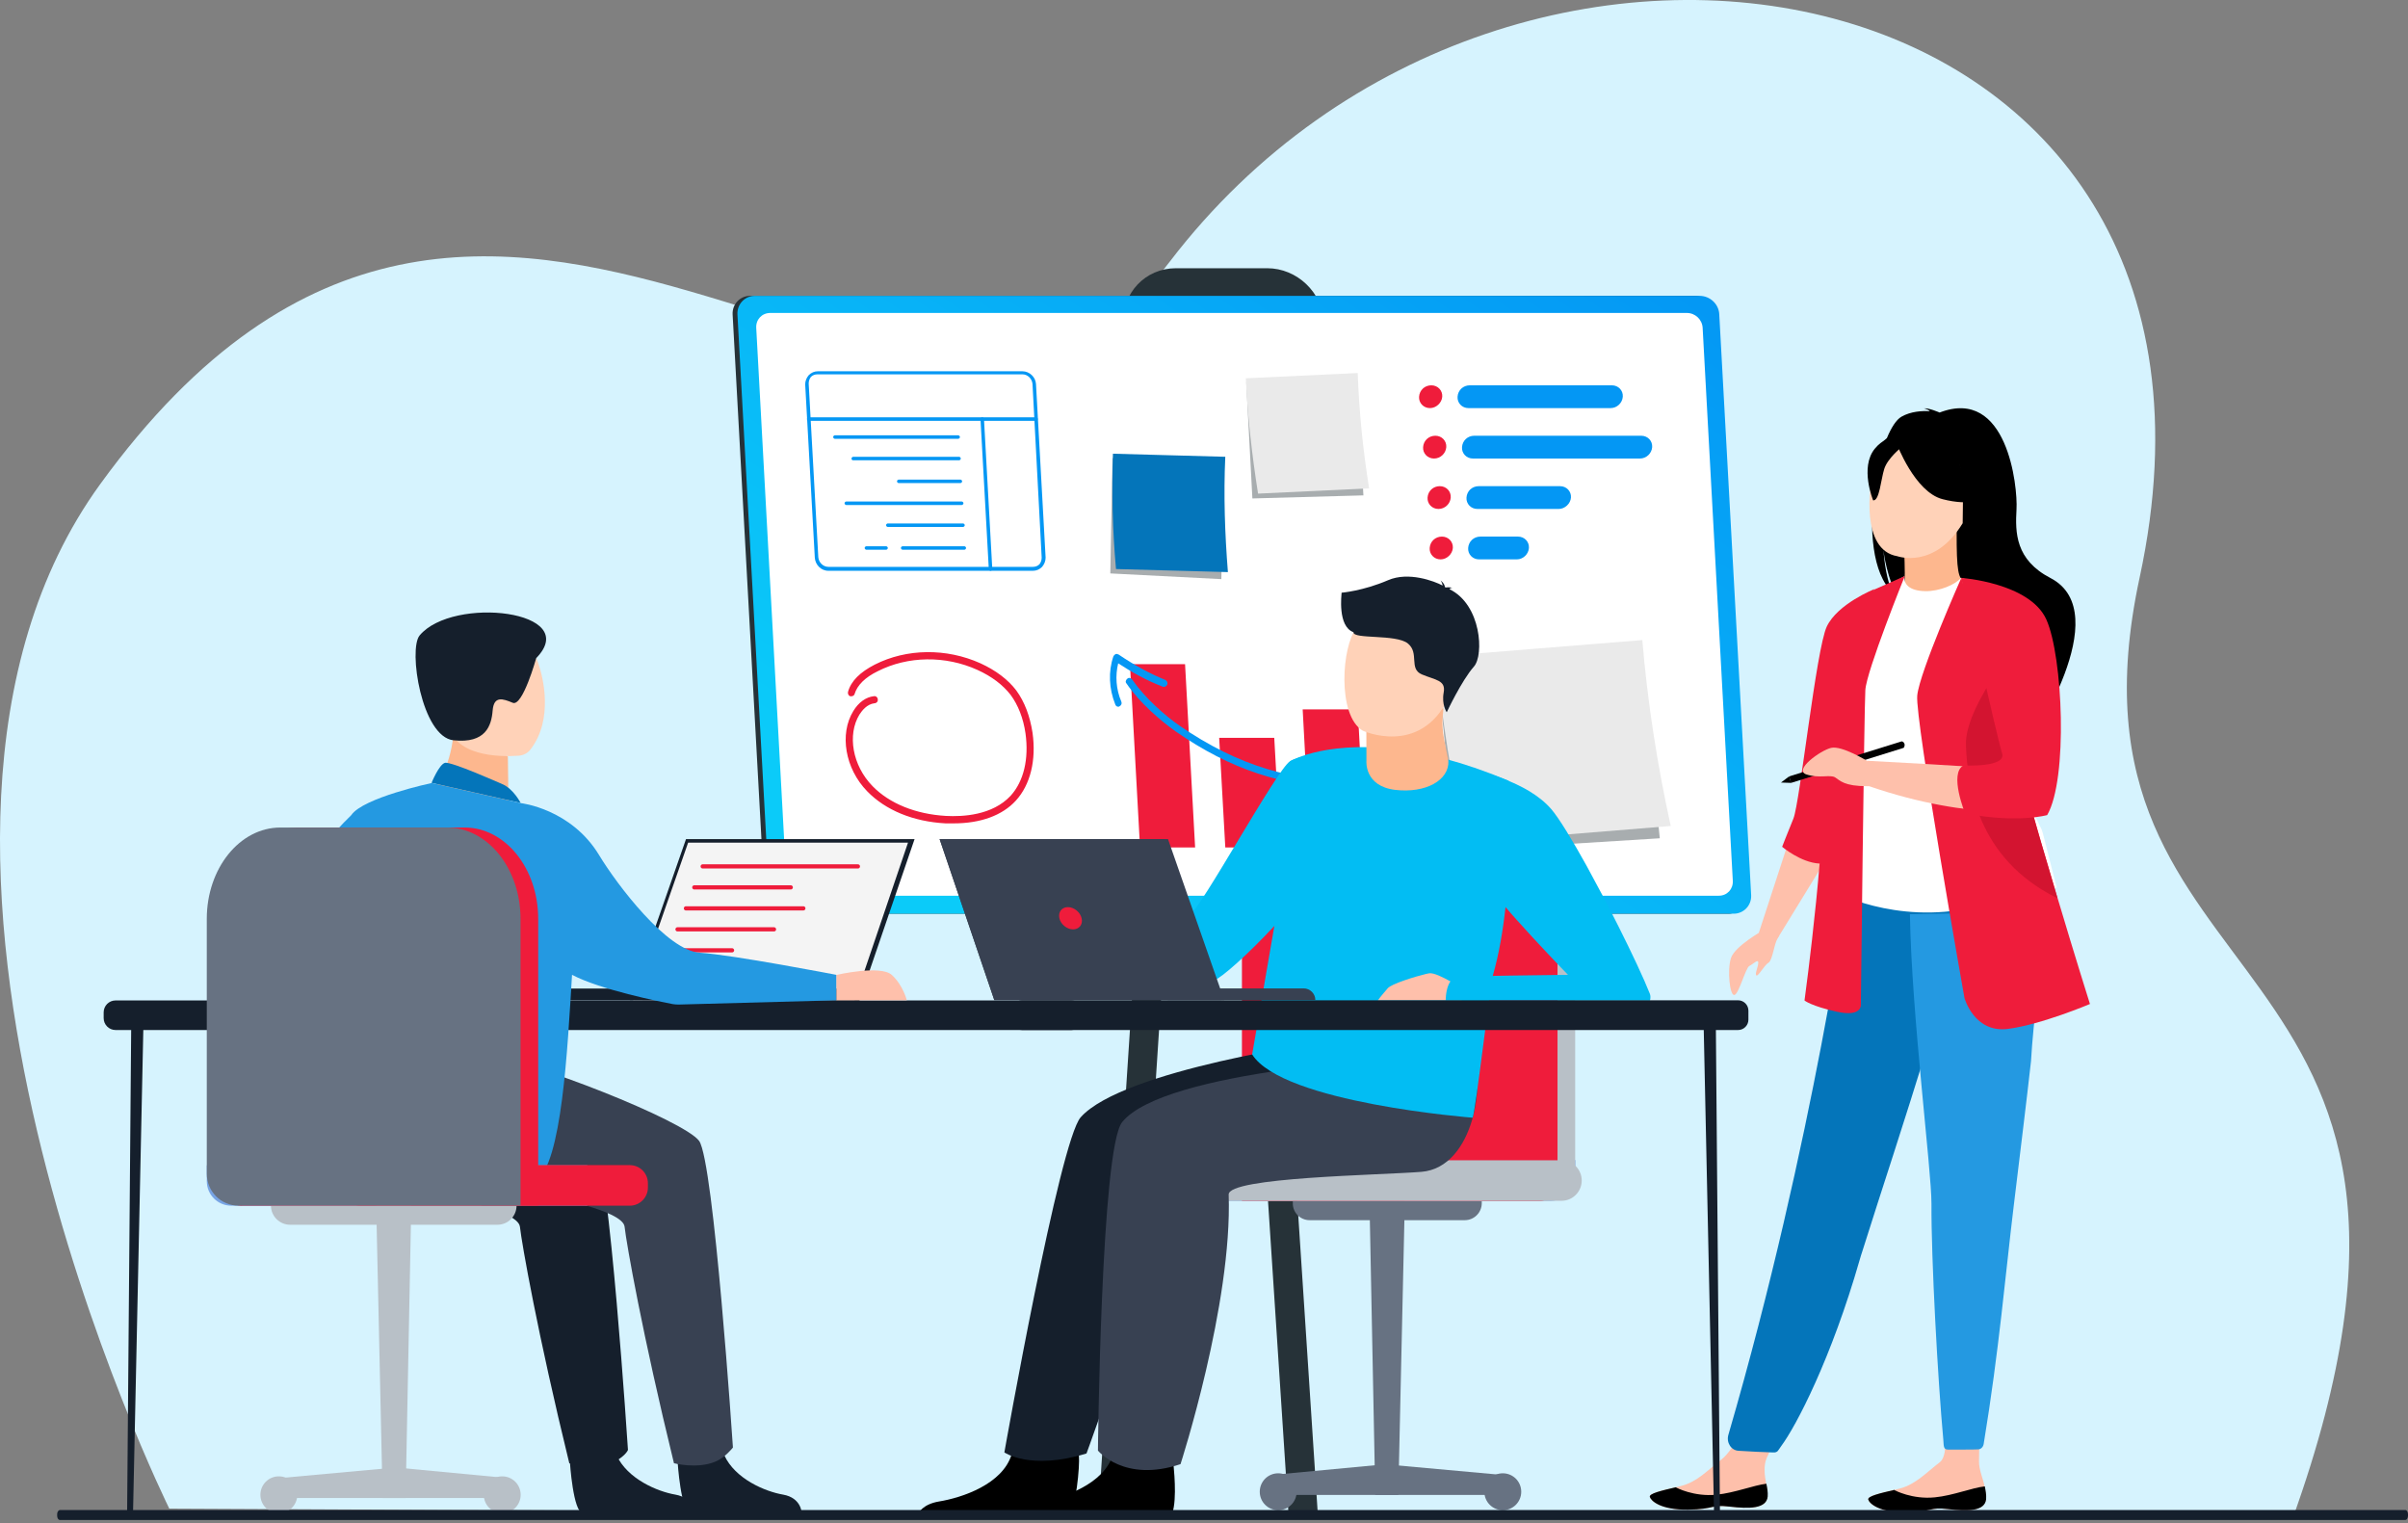
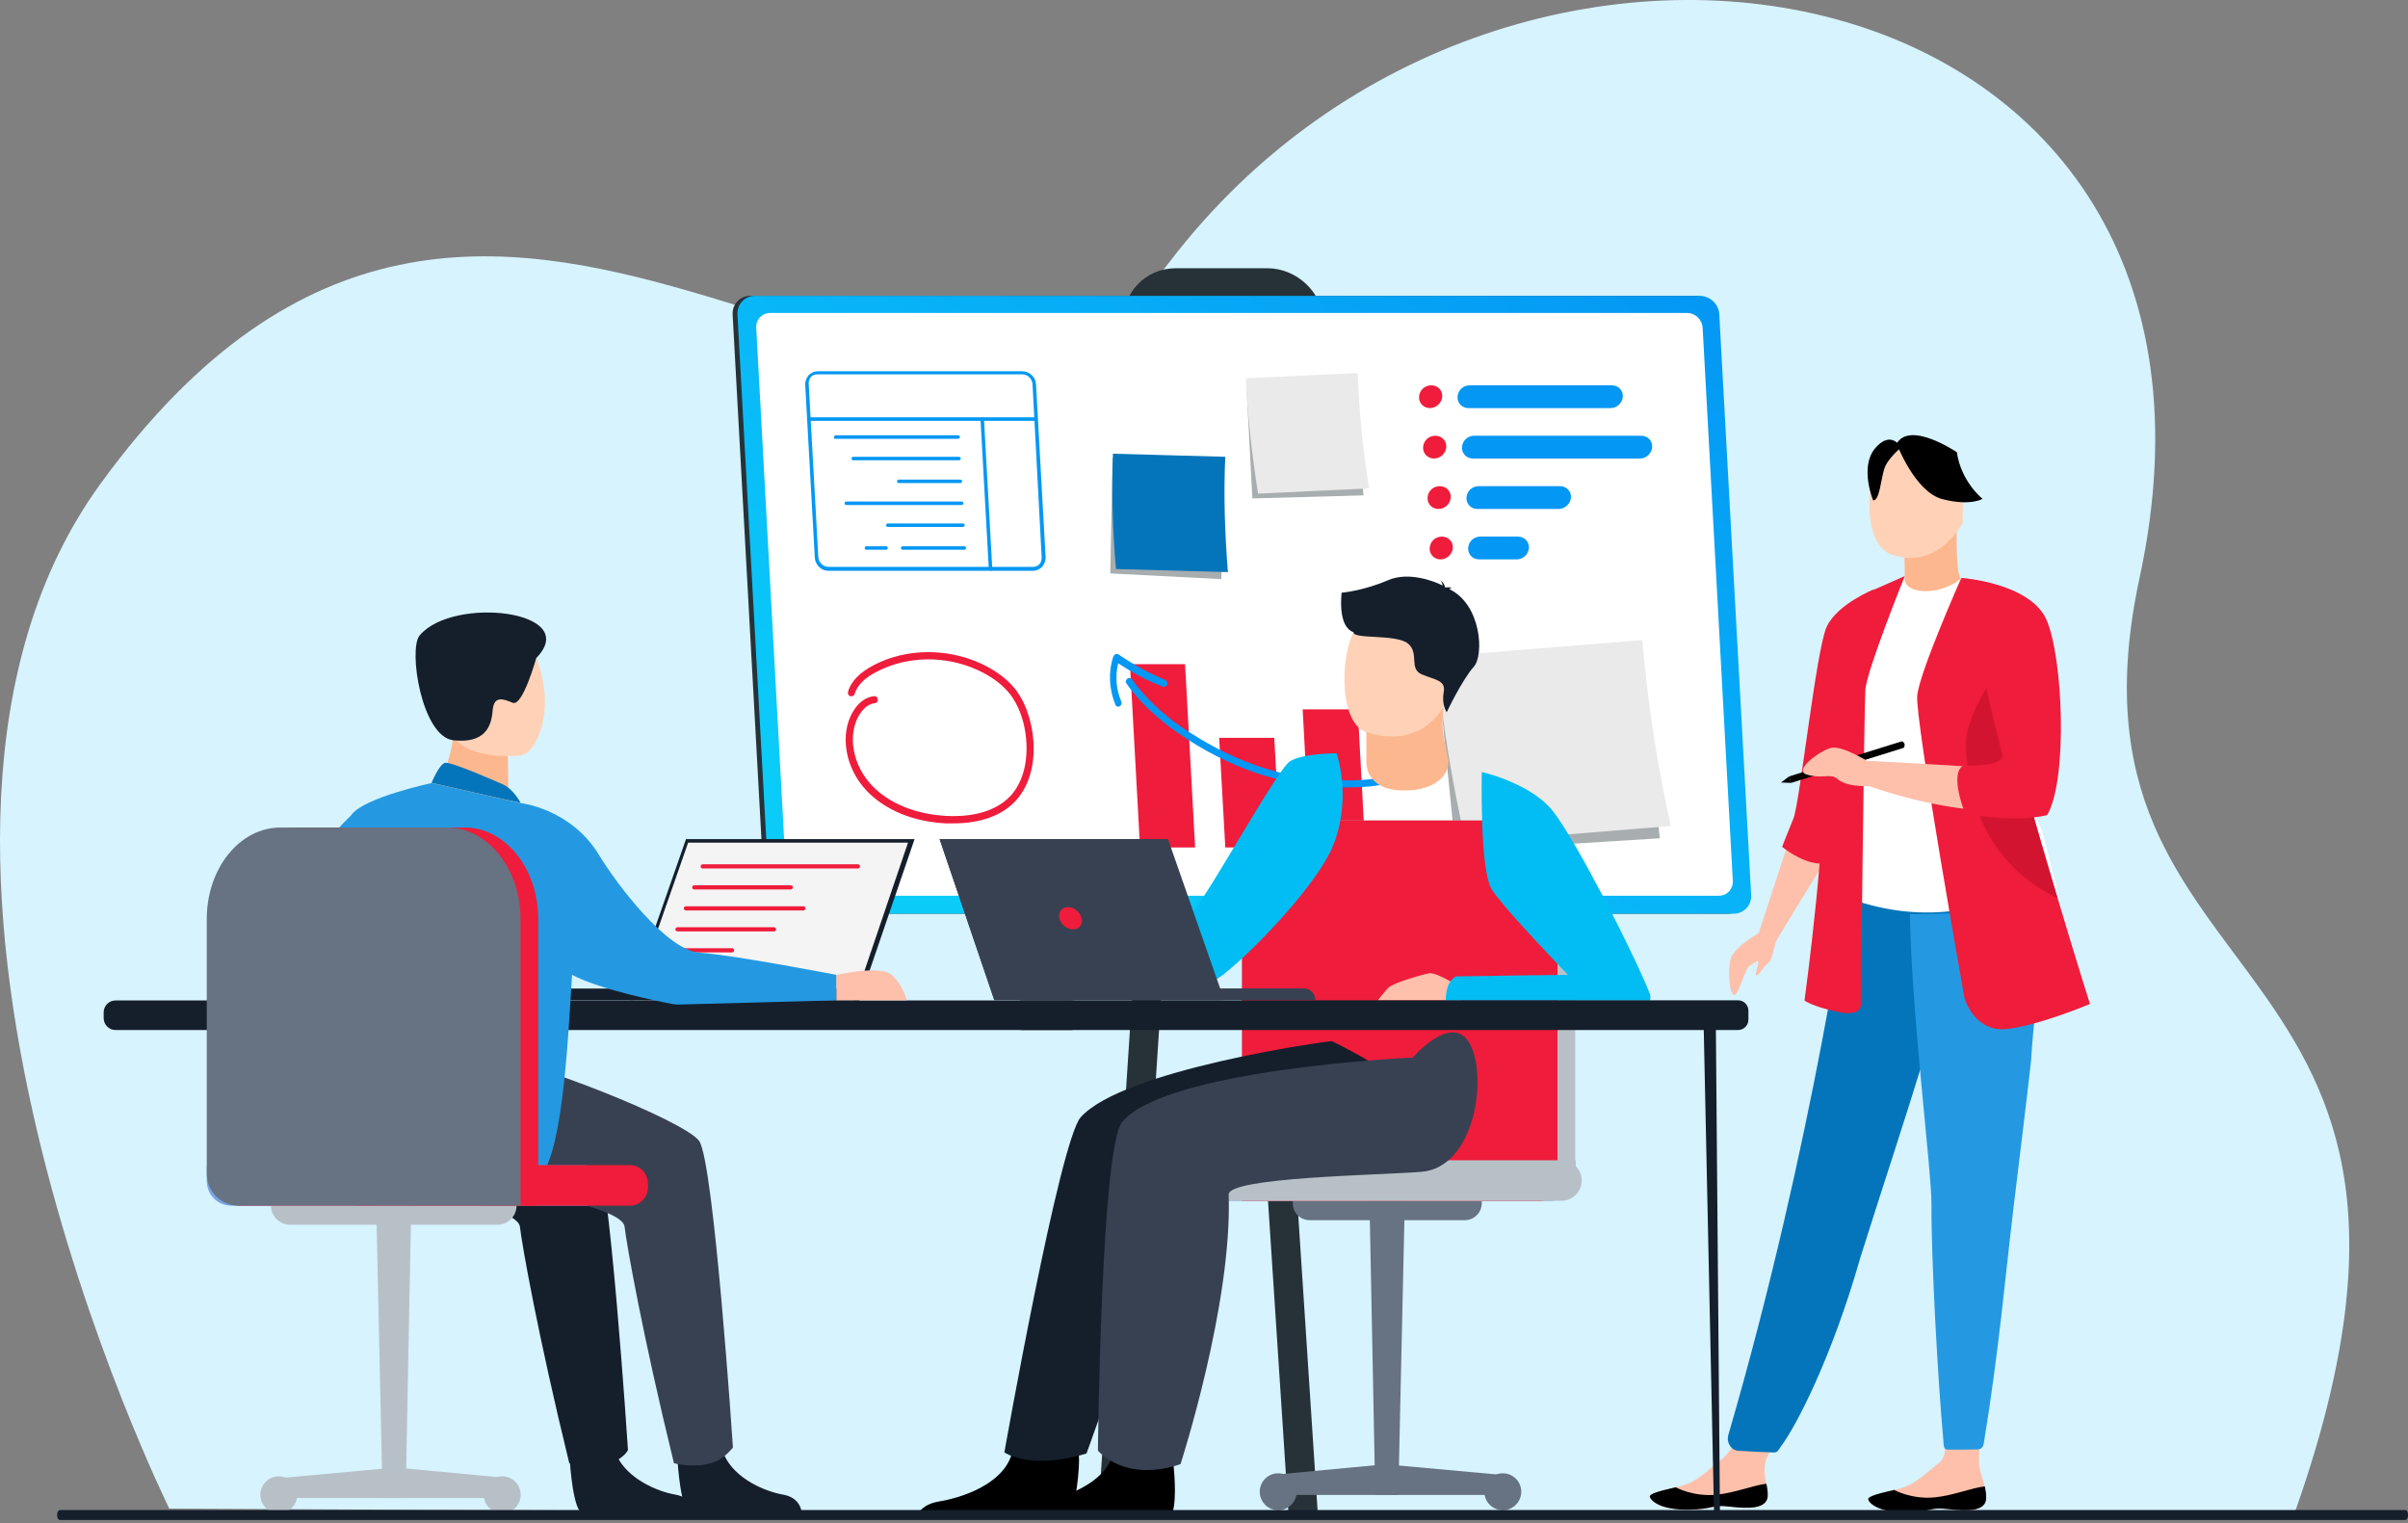
<svg xmlns="http://www.w3.org/2000/svg" width="574" height="363" viewBox="0 0 574 363" fill="none">
  <rect x="0" y="0" width="574" height="363" fill="#808080" stroke="none" />
  <path d="M40.356 359.567C40.356 359.567 -38.182 200.991 23.869 115.42C118.432 -14.971 218.876 140.771 278.845 62.355C360.885 -44.936 541.883 -9.886 510.031 137.648C487.696 241.161 597.094 221.221 546.475 362L40.356 359.567Z" fill="#D6F3FE" />
  <path d="M186.826 217.775H412.007C414.404 217.775 416.28 215.789 416.176 213.385L408.673 74.904C408.569 72.5 406.485 70.514 403.984 70.514H178.803C176.406 70.514 174.53 72.5 174.634 74.904L182.241 213.385C182.345 215.789 184.43 217.775 186.826 217.775Z" fill="#263238" />
  <path d="M281.547 94.03H303.326C310.62 94.03 316.247 88.073 315.83 80.862L315.621 76.785C315.205 69.678 309.161 63.93 302.075 63.93H280.297C273.003 63.93 267.376 69.888 267.793 77.204L268.001 81.279C268.522 88.177 274.566 94.03 281.547 94.03Z" fill="#263238" />
  <path d="M261.751 361.482H268.733L287.906 67.066H281.029L261.751 361.482Z" fill="#263238" />
  <path d="M314.168 361.482H307.186L287.909 67.066H294.891L314.168 361.482Z" fill="#263238" />
  <path d="M188.08 217.775H413.261C415.658 217.775 417.534 215.789 417.429 213.385L409.823 74.904C409.718 72.5 407.634 70.514 405.134 70.514H179.952C177.556 70.514 175.68 72.5 175.784 74.904L183.391 213.385C183.599 215.789 185.683 217.775 188.08 217.775Z" fill="url(#paint0_linear_284_130)" />
  <path d="M409.719 213.49C411.699 213.49 413.158 211.922 413.053 209.936L405.863 78.144C405.759 76.158 404.092 74.591 402.112 74.591H183.6C181.62 74.591 180.161 76.158 180.265 78.144L187.455 209.936C187.559 211.922 189.227 213.49 191.207 213.49H409.719Z" fill="white" />
  <path opacity="0.1" d="M189.85 143.675H255.602C257.269 143.675 258.519 142.316 258.415 140.644L255.081 80.653C255.081 80.444 255.289 80.235 255.497 80.235C255.706 80.235 255.914 80.444 255.914 80.653L259.249 140.644C259.353 142.316 260.707 143.675 262.375 143.675H330.731C332.399 143.675 333.649 142.316 333.545 140.644L330.315 80.653C330.315 80.444 330.523 80.235 330.731 80.235C330.94 80.235 331.148 80.444 331.148 80.653L334.483 140.644C334.587 142.316 335.942 143.675 337.609 143.675H403.361C403.569 143.675 403.777 143.884 403.777 144.093C403.777 144.302 403.569 144.511 403.361 144.511H337.609C335.942 144.511 334.691 145.869 334.795 147.542L338.13 207.533C338.13 207.742 337.921 207.951 337.713 207.951C337.505 207.951 337.296 207.742 337.296 207.533L333.962 147.542C333.858 145.869 332.503 144.511 330.836 144.511H262.479C260.812 144.511 259.561 145.869 259.665 147.542L263 207.533C263 207.742 262.792 207.951 262.583 207.951C262.375 207.951 262.166 207.742 262.166 207.533L258.832 147.542C258.728 145.869 257.373 144.511 255.706 144.511H189.954C189.746 144.511 189.537 144.302 189.537 144.093C189.433 143.884 189.641 143.675 189.85 143.675Z" fill="white" />
  <path opacity="0.4" d="M297.074 91.103H323.437L325 118.068L298.533 118.8L297.074 91.103Z" fill="#263238" />
  <path d="M299.888 117.65C308.745 117.232 317.602 116.814 326.355 116.396C324.897 107.199 323.959 98.106 323.646 88.909C314.789 89.327 305.828 89.745 296.97 90.163C297.387 99.256 298.429 108.453 299.888 117.65Z" fill="#EAEAEA" />
  <path opacity="0.4" d="M265.189 109.185L291.656 111.171L291.135 138.031L264.668 136.673L265.189 109.185Z" fill="#263238" />
  <path d="M266.023 135.627C274.881 135.836 283.738 136.149 292.699 136.358C291.97 127.161 291.657 117.964 292.074 108.871C283.113 108.662 274.255 108.349 265.294 108.14C264.981 117.232 265.19 126.43 266.023 135.627Z" fill="#0475BA" />
  <path opacity="0.4" d="M342.505 158.202L391.272 156.32L395.648 199.798L346.986 202.829L342.505 158.202Z" fill="#263238" />
  <path d="M349.383 200.843C365.639 199.485 381.998 198.231 398.254 196.872C395.024 182.135 392.731 167.399 391.481 152.558C375.121 153.917 358.657 155.171 342.297 156.53C343.652 171.371 346.049 186.107 349.383 200.843Z" fill="#EAEAEA" />
  <path d="M340.873 97.27C339.31 97.27 338.164 96.016 338.268 94.553C338.372 92.986 339.623 91.836 341.186 91.836C342.749 91.836 343.895 93.09 343.791 94.553C343.687 96.016 342.332 97.27 340.873 97.27Z" fill="#EF1C3B" />
  <path d="M383.911 97.27H350.045C348.482 97.27 347.336 96.016 347.44 94.553C347.544 92.986 348.795 91.836 350.358 91.836H384.224C385.787 91.836 386.933 93.09 386.829 94.553C386.724 96.016 385.474 97.27 383.911 97.27Z" fill="#0497F4" />
  <path d="M341.834 109.289C340.271 109.289 339.125 108.035 339.229 106.572C339.333 105.004 340.584 103.855 342.147 103.855C343.71 103.855 344.856 105.109 344.752 106.572C344.648 108.035 343.397 109.289 341.834 109.289Z" fill="#EF1C3B" />
  <path d="M390.913 109.289H351.108C349.545 109.289 348.398 108.035 348.503 106.572C348.607 105.004 349.857 103.855 351.42 103.855H391.226C392.789 103.855 393.935 105.109 393.831 106.572C393.727 108.035 392.476 109.289 390.913 109.289Z" fill="#0497F4" />
  <path d="M342.897 121.309C341.334 121.309 340.188 120.054 340.292 118.591C340.396 117.023 341.646 115.874 343.209 115.874C344.772 115.874 345.919 117.128 345.814 118.591C345.71 120.054 344.46 121.309 342.897 121.309Z" fill="#EF1C3B" />
  <path d="M371.556 121.309H352.174C350.611 121.309 349.465 120.054 349.569 118.591C349.673 117.023 350.924 115.874 352.487 115.874H371.868C373.431 115.874 374.578 117.128 374.473 118.591C374.369 120.054 373.015 121.309 371.556 121.309Z" fill="#0497F4" />
  <path opacity="0.8" d="M390.603 133.328H371.221C369.658 133.328 368.512 132.074 368.616 130.611C368.72 129.043 369.971 127.893 371.534 127.893H390.915C392.478 127.893 393.625 129.148 393.52 130.611C393.416 132.074 392.166 133.328 390.603 133.328Z" fill="white" />
  <path d="M343.401 133.328C341.838 133.328 340.691 132.074 340.796 130.611C340.9 129.043 342.15 127.893 343.713 127.893C345.276 127.893 346.423 129.148 346.318 130.611C346.214 132.074 344.86 133.328 343.401 133.328Z" fill="#EF1C3B" />
  <path d="M361.534 133.328H352.573C351.01 133.328 349.863 132.074 349.968 130.611C350.072 129.043 351.322 127.893 352.885 127.893H361.847C363.41 127.893 364.556 129.148 364.452 130.611C364.347 132.074 363.097 133.328 361.534 133.328Z" fill="#0497F4" />
  <path d="M310.521 169.071H323.65L325.422 201.993H312.292L310.521 169.071Z" fill="#EF1C3B" />
  <path d="M290.619 175.865H303.748L305.207 201.994H292.078L290.619 175.865Z" fill="#EF1C3B" />
  <path d="M269.357 158.306H282.486L284.883 201.993H271.753L269.357 158.306Z" fill="#EF1C3B" />
  <path d="M320.732 187.675C321.982 187.675 323.337 187.675 324.691 187.57C326.984 187.466 330.006 187.152 332.611 186.002C333.028 185.793 333.236 185.271 333.028 184.853C332.819 184.435 332.298 184.226 331.881 184.435C329.485 185.48 326.671 185.793 324.587 185.898C308.853 186.734 295.098 182.553 281.135 172.938C277.8 170.639 272.903 166.354 269.881 161.964C269.568 161.546 269.047 161.442 268.735 161.755C268.318 162.069 268.214 162.591 268.526 162.905C271.652 167.503 276.654 171.789 280.197 174.297C293.222 183.39 306.248 187.675 320.732 187.675Z" fill="#0497F4" />
  <path d="M266.548 168.444C266.653 168.444 266.757 168.444 266.861 168.34C267.278 168.131 267.486 167.713 267.278 167.19C266.027 164.264 265.819 161.024 266.548 158.097C269.883 160.292 273.322 162.174 277.073 163.637C277.49 163.846 278.011 163.637 278.219 163.219C278.427 162.801 278.219 162.278 277.802 162.069C273.947 160.501 270.195 158.411 266.653 156.007C266.444 155.903 266.132 155.798 265.923 155.903C265.715 156.007 265.506 156.216 265.402 156.425C264.152 160.083 264.36 164.159 265.819 167.817C265.923 168.235 266.236 168.444 266.548 168.444Z" fill="#0497F4" />
  <path d="M197.457 136.045H246.224C247.058 136.045 247.787 135.731 248.412 135.104C248.933 134.477 249.246 133.745 249.246 132.909L246.954 91.522C246.849 89.85 245.391 88.491 243.723 88.491H194.957C194.123 88.491 193.394 88.804 192.768 89.431C192.247 90.059 191.935 90.79 191.935 91.626L194.227 132.909C194.331 134.582 195.686 136.045 197.457 136.045ZM243.723 89.222C244.974 89.222 246.016 90.268 246.12 91.522L248.308 132.909C248.308 133.536 248.1 134.059 247.787 134.477C247.37 134.895 246.849 135.104 246.224 135.104H197.457C196.207 135.104 195.165 134.059 195.061 132.805L192.768 91.417C192.768 90.79 192.977 90.268 193.289 89.85C193.706 89.431 194.227 89.222 194.852 89.222H243.723V89.222Z" fill="#0497F4" />
  <path d="M192.769 100.301H246.954C247.163 100.301 247.371 100.092 247.371 99.883C247.371 99.674 247.163 99.465 246.954 99.465H192.769C192.561 99.465 192.352 99.674 192.352 99.883C192.352 100.092 192.561 100.301 192.769 100.301Z" fill="#0497F4" />
  <path d="M236.118 136.045C236.327 136.045 236.535 135.835 236.535 135.626L234.555 99.883C234.555 99.674 234.347 99.465 234.139 99.465C233.93 99.465 233.722 99.674 233.722 99.883L235.702 135.626C235.702 135.835 235.91 136.045 236.118 136.045Z" fill="#0497F4" />
-   <path d="M199.018 104.587H228.404C228.612 104.587 228.82 104.378 228.82 104.169C228.82 103.96 228.612 103.75 228.404 103.75H199.018C198.81 103.75 198.602 103.96 198.602 104.169C198.602 104.378 198.81 104.587 199.018 104.587Z" fill="#0497F4" />
+   <path d="M199.018 104.587H228.404C228.612 104.587 228.82 104.378 228.82 104.169C228.82 103.96 228.612 103.75 228.404 103.75H199.018C198.602 104.378 198.81 104.587 199.018 104.587Z" fill="#0497F4" />
  <path d="M203.394 109.708H228.611C228.819 109.708 229.027 109.499 229.027 109.29C229.027 109.081 228.819 108.872 228.611 108.872H203.394C203.185 108.872 202.977 109.081 202.977 109.29C202.977 109.604 203.185 109.708 203.394 109.708Z" fill="#0497F4" />
  <path d="M214.234 115.142H228.927C229.135 115.142 229.344 114.933 229.344 114.724C229.344 114.515 229.135 114.306 228.927 114.306H214.234C214.026 114.306 213.818 114.515 213.818 114.724C213.818 114.933 214.026 115.142 214.234 115.142Z" fill="#0497F4" />
  <path d="M211.629 125.594H229.552C229.76 125.594 229.969 125.385 229.969 125.176C229.969 124.967 229.76 124.758 229.552 124.758H211.629C211.421 124.758 211.212 124.967 211.212 125.176C211.212 125.385 211.421 125.594 211.629 125.594Z" fill="#0497F4" />
  <path d="M215.172 131.028H229.864C230.073 131.028 230.281 130.819 230.281 130.61C230.281 130.401 230.073 130.192 229.864 130.192H215.172C214.963 130.192 214.755 130.401 214.755 130.61C214.755 130.819 214.963 131.028 215.172 131.028Z" fill="#0497F4" />
  <path d="M206.527 131.028H211.216C211.424 131.028 211.633 130.819 211.633 130.61C211.633 130.401 211.424 130.192 211.216 130.192H206.527C206.318 130.192 206.11 130.401 206.11 130.61C206.11 130.819 206.318 131.028 206.527 131.028Z" fill="#0497F4" />
  <path d="M201.734 120.369H229.243C229.452 120.369 229.66 120.16 229.66 119.951C229.66 119.741 229.452 119.532 229.243 119.532H201.734C201.525 119.532 201.317 119.741 201.317 119.951C201.317 120.16 201.525 120.369 201.734 120.369Z" fill="#0497F4" />
  <path d="M227.364 196.245C233.72 196.245 238.93 194.364 242.16 190.811C245.599 187.048 247.058 181.195 246.12 174.611C245.495 170.64 244.244 167.295 242.265 164.578C240.285 161.965 237.367 159.77 233.72 158.098C225.592 154.44 216.11 154.544 208.503 158.411C205.064 160.188 202.876 162.278 202.147 164.891C202.042 165.309 202.251 165.832 202.668 165.936C203.084 166.041 203.605 165.832 203.71 165.414C204.335 163.324 206.21 161.442 209.232 159.979C216.422 156.321 225.384 156.217 232.99 159.666C236.429 161.233 239.034 163.219 240.91 165.623C242.681 168.027 243.932 171.162 244.453 174.82C245.286 180.882 244.036 186.212 240.91 189.661C236.533 194.364 229.448 194.678 225.488 194.469C218.298 194.051 212.046 191.542 207.982 187.362C203.189 182.45 201.938 175.134 204.856 170.326C205.481 169.385 206.627 167.818 208.503 167.609C208.92 167.609 209.337 167.191 209.232 166.668C209.232 166.25 208.816 165.832 208.295 165.936C206.419 166.145 204.647 167.4 203.397 169.49C200.063 174.925 201.417 183.181 206.731 188.616C211.108 193.11 217.673 195.827 225.384 196.245C226.113 196.245 226.738 196.245 227.364 196.245Z" fill="#EF1C3B" />
  <path d="M421.292 356.683C421.094 359.611 416.985 359.65 412.323 359.097C407.661 358.543 408.885 359.73 402.366 359.809C395.847 359.888 393.595 357.751 393.279 356.802C393.002 355.971 396.124 355.259 399.521 354.468C399.956 354.349 400.351 354.27 400.786 354.151C404.579 353.201 407.107 350.353 410.347 347.86C413.429 345.526 417.38 336.98 417.38 336.98L426.309 336.584C426.309 336.584 422.556 344.22 421.134 347.504C420.304 349.443 420.659 351.817 421.015 353.637C421.173 354.626 421.371 355.654 421.292 356.683Z" fill="#FEC0AB" />
  <path d="M412.323 359.097C407.661 358.543 408.885 359.73 402.366 359.809C395.847 359.888 393.595 357.752 393.279 356.802C393.002 355.972 396.124 355.259 399.521 354.468L399.561 354.547C399.561 354.547 403.749 356.802 409.162 356.249C413.548 355.813 418.012 353.993 421.055 353.637C421.252 354.626 421.45 355.655 421.371 356.684C421.094 359.612 416.985 359.651 412.323 359.097Z" fill="black" />
  <path d="M473.358 357.276C473.16 360.204 469.051 360.243 464.389 359.689C459.727 359.136 460.952 360.322 454.433 360.441C447.913 360.52 445.661 358.384 445.345 357.434C445.069 356.603 448.19 355.891 451.588 355.1C452.022 354.981 452.418 354.902 452.852 354.783C456.645 353.794 459.174 350.985 462.414 348.493C465.495 346.119 462.414 332.192 462.414 332.192L472.212 331.242C472.212 331.242 471.738 342.993 471.738 348.334C471.738 350.431 472.726 352.449 473.081 354.309C473.239 355.258 473.437 356.247 473.358 357.276Z" fill="#FEC0AB" />
  <path d="M464.389 359.689C459.727 359.135 460.952 360.322 454.433 360.441C447.913 360.52 445.661 358.384 445.345 357.434C445.069 356.603 448.19 355.891 451.588 355.1L451.627 355.179C451.627 355.179 455.815 357.434 461.228 356.88C465.614 356.445 470.079 354.586 473.121 354.269C473.319 355.258 473.516 356.287 473.437 357.316C473.16 360.204 469.051 360.243 464.389 359.689Z" fill="black" />
-   <path d="M446.819 116.327C445.12 109.364 447.57 106.12 449.782 104.418C450.849 101.847 452.034 100.027 453.259 99.315C455.472 98.049 458.158 97.89 460.015 98.009C459.541 97.495 458.593 97.336 458.593 97.336C459.739 97.178 462.346 98.326 462.346 98.326C478.467 92.114 480.995 115.892 480.679 121.392C480.363 126.931 480.403 133.419 488.779 137.772C504.78 146.08 483.445 177.376 483.445 177.376C483.84 172.905 463.295 149.364 452.548 142.321C449.94 138.484 448.992 131.679 448.952 131.125C449.387 136.505 450.335 139.552 451.165 141.253C446.226 136.703 445.515 125.863 446.819 116.327Z" fill="black" />
  <path d="M453.176 142.638C453.136 142.678 458.352 145.368 462.303 144.3C466.017 143.271 468.427 138.484 468.387 138.484C466.807 138.167 466.372 136.031 466.412 126.733L465.701 126.891L453.769 129.265C453.769 129.265 454.045 133.024 454.045 136.545C454.045 139.473 453.848 142.322 453.176 142.638Z" fill="#FDB78E" />
  <path d="M411.999 341.974C411.456 343.801 412.652 345.707 414.429 345.786L418.707 346.025L422.699 346.183C423.823 346.223 423.831 345.667 424.556 344.714C428.182 339.869 436.577 323.707 443.321 300.197C443.502 299.522 443.72 298.887 443.937 298.212C448.397 283.995 454.367 266.165 459.225 250.002C459.986 247.421 460.712 244.998 461.328 242.735C461.545 242.02 461.727 241.265 461.908 240.551C465.497 226.93 470.832 217.955 471.811 208.384L441.033 208.702C440.961 208.702 432.485 271.645 411.999 341.974Z" fill="#0475BA" />
  <path d="M441.006 186.951C441.085 205.19 438.319 213.024 438.319 213.024C438.319 213.024 454.716 221.372 474.155 215.239C474.392 215.16 490.275 211.52 490.275 211.52C489.959 210.769 487.035 198.504 486.719 197.831C482.61 189.008 479.489 185.131 479.015 182.401C478.106 177.336 478.106 172.074 478.541 167.129C479.726 154.033 483.242 143.153 483.242 143.153C477.948 141.926 472.97 139.829 467.438 137.732C466.174 139.315 462.302 140.977 458.904 140.897C455.032 140.818 453.768 139.157 453.965 137.337C449.817 139.631 446.537 141.807 446.537 141.807C443.021 147.9 435.909 153.835 435.395 163.212C435.316 165.507 441.006 186.436 441.006 186.951Z" fill="white" />
  <path d="M473.884 188.968C475.544 191.342 478.744 205.744 486.725 207.564C482.616 197.277 479.495 192.806 479.021 189.641C478.112 183.746 478.112 177.653 478.547 171.916C475.86 167.247 473.884 164.003 473.884 164.003C473.687 163.251 469.657 150.749 468.353 161.906C467.089 173.063 472.027 186.317 473.884 188.968Z" fill="#6D89CF" />
  <path d="M452.292 132.574C452.292 132.574 461.138 135.753 467.847 124.704C467.847 114.852 469.378 106.555 459.303 106.001C449.228 105.408 447.253 109.166 446.462 112.45C445.633 115.694 443.467 131.103 452.292 132.574Z" fill="#FFD2B8" />
  <path d="M452.113 105.724C452.113 105.724 456.42 117.277 463.058 118.978C469.695 120.68 472.58 118.899 472.58 118.899C472.58 118.899 467.483 114.864 466.456 107.781C466.416 107.781 455.353 100.225 452.113 105.724Z" fill="black" />
  <path d="M453.179 106.673C453.179 106.673 449.939 109.245 449.149 111.777C448.358 114.27 448.003 119.453 446.502 119.255C446.502 119.255 443.262 111.421 446.897 106.95C450.808 102.242 453.179 106.673 453.179 106.673Z" fill="black" />
  <path d="M426.67 199.611L419.242 222.361L423.47 224.062L435.797 203.963L426.67 199.611Z" fill="#FEC0AB" />
  <path d="M446.78 140.422C446.78 140.422 438.009 143.904 435.441 149.364C432.912 154.824 429.04 191.342 427.499 195.101C425.958 198.859 424.812 201.827 424.812 201.827C424.812 201.827 429.238 205.585 433.702 205.823C438.167 206.1 446.78 140.422 446.78 140.422Z" fill="#EF1C3B" />
  <path d="M454.048 137.297C454.048 137.297 444.921 159.888 444.645 164.478C444.368 169.067 443.578 239.255 443.578 239.255C443.578 239.255 444.131 242.5 437.928 241.154C431.764 239.809 430.145 238.464 430.145 238.464C430.145 238.464 436.071 195.18 434.451 180.106C432.831 165.032 446.818 140.502 446.818 140.502L454.048 137.297Z" fill="#EF1C3B" />
  <path d="M460.407 286.928C460.334 299.953 461.92 328.998 463.237 343.195C463.346 344.498 463.208 345.496 464.305 345.496H467.999C469.572 345.496 470.705 345.496 471.51 345.453C472.168 345.453 472.753 344.889 472.863 344.107C476.52 321.922 478.064 303.47 480.003 287.536C481.612 274.208 483.038 262.746 484.135 252.934C484.688 243.035 486.545 230.627 486.838 223.593C486.874 222.508 486.911 221.422 486.948 220.38C486.948 219.338 486.984 218.296 486.948 217.341L455.27 217.897C455.672 242.037 460.443 278.94 460.407 286.928Z" fill="#2499E1" />
  <path d="M468.275 237.87C468.275 237.87 470.606 246.297 478.667 245.229C486.727 244.161 498.185 239.294 498.185 239.294C498.185 239.294 494.747 228.414 490.48 214.092C485.304 196.762 478.864 174.448 475.861 160.323C475.032 156.367 474.439 153.083 474.202 150.709L467.525 137.732C467.525 137.732 457.568 160.125 457.015 165.783C456.462 171.441 468.275 237.87 468.275 237.87Z" fill="#EF1C3B" />
  <path d="M476.294 164.952L467.483 137.732C467.523 137.732 478.625 141.055 484.235 143.864C484.235 143.864 487.712 148.375 489.885 158.78C489.885 158.78 492.177 183.785 487.08 192.925C487.08 192.925 470.96 196.169 445.199 187.267V181.332C445.199 181.332 473.41 182.796 479.178 183.469L476.294 164.952Z" fill="#FEC0AB" />
  <path d="M468.628 177.613C468.984 186.752 471.117 204.517 490.28 214.012C490.319 214.052 490.398 214.052 490.438 214.091C485.262 196.762 478.822 174.448 475.819 160.323C472.303 165.625 468.431 172.588 468.628 177.613Z" fill="#D31430" />
  <path d="M467.488 137.732C467.488 137.732 483.845 138.879 487.796 147.663C491.747 156.446 492.972 185.684 487.993 194.27C487.993 194.27 481.079 196.248 468.871 193.953C468.712 193.914 468.554 193.914 468.436 193.874C468.436 193.874 464.524 184.339 468.041 182.44C468.041 182.44 478.353 182.994 477.247 179.552C476.14 176.189 467.488 137.732 467.488 137.732Z" fill="#EF1C3B" />
  <path d="M426.473 185.051L426.947 186.594L453.774 178.246C453.774 178.246 454.13 177.85 453.972 177.296C453.774 176.703 453.3 176.703 453.3 176.703L426.473 185.051Z" fill="black" />
  <path d="M424.535 186.515L426.471 185.051L426.985 186.594L424.535 186.515Z" fill="black" />
  <path d="M420.309 221.728C420.309 221.728 413.513 225.487 412.604 228.375C411.695 231.263 412.327 237.237 413.394 237.158C414.461 237.079 416.081 230.709 416.99 230.234C417.898 229.799 419.123 228.454 419.123 229.443C419.123 230.432 418.215 232.213 418.689 232.49C419.123 232.766 420.585 229.997 421.573 229.443C422.561 228.889 422.956 224.458 423.944 223.271C424.852 222.084 420.309 221.728 420.309 221.728Z" fill="#FEC0AB" />
  <path d="M445.158 181.411C445.158 181.411 439.073 177.653 436.505 178.246C433.937 178.84 427.457 183.548 430.578 184.577C433.7 185.605 436.228 184.537 437.453 185.289C438.638 186.041 439.547 187.386 445.158 187.386C450.768 187.307 445.158 181.411 445.158 181.411Z" fill="#FEC0AB" />
  <path d="M284.27 286.205H369.628C372.86 286.205 375.512 283.588 375.512 280.317V276.501H284.27V286.205V286.205Z" fill="#77A4E5" />
  <path d="M327.825 356.311H333.309L334.871 286.205H326.444L327.825 356.311Z" fill="#677282" />
  <path d="M303.887 356.311H357.426V351.478L330.148 349.006L303.887 351.478V356.311Z" fill="#677282" />
  <path d="M362.621 355.548C362.621 353.113 360.66 351.151 358.226 351.151C355.793 351.151 353.831 353.113 353.831 355.548C353.831 357.983 355.793 359.946 358.226 359.946C360.66 359.946 362.621 357.983 362.621 355.548Z" fill="#677282" />
  <path d="M309.082 355.548C309.082 353.113 307.121 351.151 304.687 351.151C302.253 351.151 300.292 353.113 300.292 355.548C300.292 357.983 302.253 359.946 304.687 359.946C307.121 359.946 309.082 357.983 309.082 355.548Z" fill="#677282" />
  <path d="M312.167 290.82H349.179C351.395 290.82 353.211 289.003 353.211 286.786V286.205H308.171V286.786C308.135 289.003 309.951 290.82 312.167 290.82Z" fill="#677282" />
  <path d="M367.849 286.205C372.062 286.205 375.477 282.789 375.477 278.573V217.479C375.477 205.377 367.558 195.564 357.824 195.564H317.906C308.172 195.564 300.253 205.377 300.253 217.479V286.241H367.849V286.205Z" fill="#B8C0C7" />
  <path d="M367.089 286.205C369.413 286.205 371.266 284.315 371.266 282.025V217.479C371.266 205.377 363.347 195.564 353.613 195.564H313.695C303.961 195.564 296.042 205.377 296.042 217.479V234.052V286.205H367.089Z" fill="#EF1C3B" />
  <path d="M274.574 286.205H372.208C374.896 286.205 377.039 284.024 377.039 281.371C377.039 278.682 374.86 276.538 372.208 276.538H274.538C271.85 276.538 269.707 278.718 269.707 281.371C269.707 284.061 271.886 286.205 274.574 286.205Z" fill="#B8C0C7" />
  <path d="M218.351 361.69H254.709C256.453 359.546 257.433 349.515 257.179 346.935C257.143 346.426 256.489 343.991 256.489 343.991C256.489 343.991 243.05 338.321 241.343 345.917C241.306 346.171 241.234 346.389 241.161 346.607C239.018 353.731 229.393 356.965 223.799 357.874C220.167 358.492 218.859 360.382 218.351 361.69Z" fill="black" />
  <path d="M317.47 248.153C316.163 248.153 267.709 254.949 257.611 266.289C252.562 271.958 239.414 346.171 239.414 346.171C239.414 346.171 245.552 350.533 258.992 346.426C258.992 346.426 276.753 298.38 276.027 284.824C275.809 281.08 319.105 279.481 326.769 277.7C334.433 275.883 343.949 271.486 339.808 264.108C335.668 256.73 317.47 248.153 317.47 248.153Z" fill="#151F2C" />
  <path d="M242.539 361.69H278.898C280.641 359.546 279.988 351.659 279.733 349.115C279.661 348.606 279.624 348.279 279.624 348.279C279.624 348.279 267.202 338.358 265.495 345.953C265.459 346.208 265.386 346.426 265.313 346.644C263.17 353.767 253.545 357.002 247.951 357.91C244.392 358.492 243.048 360.382 242.539 361.69Z" fill="black" />
  <path d="M336.757 252.078C335.449 252.078 277.552 254.949 267.49 267.452C262.442 273.703 261.715 345.735 261.715 345.735C261.715 345.735 267.963 353.476 281.402 348.97C281.402 348.97 293.788 310.737 292.88 284.715C292.734 280.572 328.911 280.099 338.827 279.299C351.431 278.282 354.627 257.13 350.487 249.025C346.346 240.884 336.757 252.078 336.757 252.078Z" fill="#384152" />
-   <path d="M298.478 251.315C305.743 262.909 351.037 266.398 351.037 266.398C351.799 264.544 355.25 234.67 355.831 232.598C357.32 227.437 358.265 221.768 358.882 216.171C358.882 216.098 358.882 216.026 358.918 215.953C359.972 206.286 359.972 197.018 359.826 191.421C359.754 188.186 359.609 186.188 359.609 186.115C359.5 186.079 359.391 186.006 359.282 185.97C356.557 184.807 353.906 183.825 351.4 182.953H351.363C349.257 182.226 347.223 181.608 345.225 181.063C341.774 180.118 338.578 179.428 335.6 178.955C332.113 178.41 328.916 178.156 326.083 178.083C325.938 178.083 325.829 178.083 325.72 178.083C324.957 178.083 324.231 178.083 323.541 178.083C316.458 178.228 311.736 179.646 309.375 180.591C309.048 180.736 308.757 180.845 308.54 180.954C308.503 180.954 308.467 180.99 308.431 180.99C308.176 181.1 307.958 181.209 307.813 181.281C307.813 181.281 307.777 181.281 307.74 181.318C307.668 181.354 307.595 181.39 307.523 181.427L303.781 220.641L298.478 251.315Z" fill="#02BDF3" />
  <path d="M250.605 230.018C255.799 232.416 286.6 234.452 289.542 233.579C291.067 233.143 297.424 227.546 303.817 220.641C309.882 214.136 315.948 206.467 318.019 200.943C322.232 189.604 318.6 179.537 318.6 179.537C318.6 179.537 310.754 179.5 307.521 181.427C304.325 183.353 285.982 217.152 283.549 218.024C281.115 218.933 252.057 220.568 248.752 222.168C248.752 222.168 245.41 227.619 250.605 230.018Z" fill="#02BDF3" />
  <path d="M325.718 179.464V181.39C325.718 181.39 325.173 187.351 332.547 188.259C339.884 189.131 345.477 185.933 345.259 181.354C344.606 177.792 343.879 175.321 343.843 172.377C343.843 171.287 343.916 170.124 344.097 168.815L329.859 168.525L325.682 169.215L325.718 179.464Z" fill="#FDB78E" />
  <path d="M324.845 174.158C324.845 174.158 338.407 180.347 345.222 166.489C347.365 155.078 351.143 147.918 339.592 145.047C328.042 142.176 324.954 146.101 323.32 149.735C319.859 153.906 318.675 170.481 324.845 174.158Z" fill="#FFD2B8" />
  <path d="M319.799 141.267C319.799 141.267 324.884 140.867 330.878 138.287C335.745 136.179 341.883 138.505 343.881 139.559C343.845 139.232 343.699 138.796 343.409 138.36C343.409 138.36 344.317 139.014 344.426 139.886C344.535 139.959 344.571 139.995 344.535 140.031C344.535 140.031 345.552 139.85 346.206 140.14C346.206 140.14 345.733 140.068 345.588 140.358C345.588 140.395 345.552 140.431 345.515 140.431C353.107 144.102 353.797 156.131 351.327 158.894C348.385 162.237 344.862 169.76 344.862 169.76C344.862 169.76 343.59 167.979 344.135 165.036C344.68 162.092 342.137 162.092 338.941 160.747C335.745 159.402 338.396 155.659 335.599 153.369C332.803 151.08 322.487 152.424 322.632 150.68C318.782 149.299 319.799 141.667 319.799 141.267Z" fill="#151F2C" />
  <path d="M348.418 238.486C348.563 237.613 348.418 236.487 347.728 235.106C347.728 235.106 346.892 234.561 345.73 233.906C344.059 232.962 341.734 231.799 340.681 231.98C340.499 232.017 340.245 232.053 339.955 232.126C337.485 232.707 331.673 234.488 330.801 235.542C330.075 236.414 329.094 237.504 328.44 238.449H348.418V238.486Z" fill="#FEC0AB" />
  <path d="M344.605 238.486H393.313C393.458 237.868 393.458 237.286 393.277 236.85C391.824 233.18 388.991 227.147 385.722 220.641C383.325 215.88 380.673 210.865 378.203 206.358C374.753 200.143 371.593 194.946 369.74 192.802C368.287 191.13 366.435 189.713 364.51 188.55C362.875 187.569 361.168 186.769 359.606 186.115C359.497 186.079 359.388 186.006 359.279 185.97C355.901 184.588 353.213 184.007 353.213 184.007C353.213 184.007 353.177 185.533 353.177 187.932C353.177 194.801 353.431 208.648 355.611 212.028C356.228 212.973 357.354 214.39 358.771 216.062C358.807 216.098 358.843 216.171 358.88 216.207C359.643 217.116 360.514 218.097 361.386 219.078C366.471 224.784 372.9 231.471 373.699 232.271C373.772 232.344 373.772 232.344 373.772 232.344H373.663L360.006 232.525L355.829 232.598L347.148 232.707C346.53 232.962 346.094 233.398 345.731 233.907C344.896 235.142 344.641 236.923 344.605 238.486Z" fill="#02BDF3" />
  <path d="M409.258 362.017H409.331C409.694 362.017 409.984 361.181 409.984 360.2L409.004 243.32L406.062 242.411L408.568 360.2C408.568 361.218 408.858 362.017 409.258 362.017Z" fill="#151F2C" />
  <path d="M414.304 245.5H243.626C242.282 245.5 241.156 244.41 241.156 243.029V240.885C241.156 239.54 242.245 238.413 243.626 238.413H414.304C415.647 238.413 416.773 239.504 416.773 240.885V243.029C416.773 244.374 415.684 245.5 414.304 245.5Z" fill="#151F2C" />
-   <path d="M31.03 362.017H30.958C30.594 362.017 30.304 361.181 30.304 360.2L31.285 243.319L34.227 242.411L31.72 360.2C31.72 361.218 31.43 362.017 31.03 362.017Z" fill="#151F2C" />
  <path d="M255.393 245.5H27.544C25.983 245.5 24.711 244.228 24.711 242.665V241.284C24.711 239.722 25.983 238.449 27.544 238.449H255.393C256.955 238.449 258.227 239.722 258.227 241.284V242.665C258.19 244.228 256.955 245.5 255.393 245.5Z" fill="#151F2C" />
  <path d="M278.314 238.377H313.547C313.547 236.814 312.276 235.578 310.75 235.578H278.314V238.377Z" fill="#384152" />
  <path d="M223.974 199.998L237.014 238.377H291.824L278.421 199.998H223.974Z" fill="#384152" />
  <path d="M223.977 199.998L236.907 238.05L237.016 238.377H291.027L277.624 199.998H223.977Z" fill="#384152" />
  <path d="M252.525 218.86C252.852 220.314 254.341 221.513 255.794 221.513C257.247 221.513 258.192 220.314 257.828 218.86C257.501 217.407 256.012 216.207 254.559 216.207C253.106 216.207 252.198 217.37 252.525 218.86Z" fill="#EF1C3B" />
  <path d="M218.008 199.998L204.859 238.449L150.122 238.377L163.525 199.998H218.008Z" fill="#151F2C" />
  <path d="M216.445 200.834L203.805 238.05L203.696 238.377H150.92L164.032 200.834H216.445Z" fill="#F4F4F4" />
  <line x1="167.5" y1="206.5" x2="204.5" y2="206.5" stroke="#EF1C3B" stroke-linecap="round" />
  <line x1="165.5" y1="211.5" x2="188.5" y2="211.5" stroke="#EF1C3B" stroke-linecap="round" />
  <line x1="163.5" y1="216.5" x2="191.5" y2="216.5" stroke="#EF1C3B" stroke-linecap="round" />
  <line x1="161.5" y1="221.5" x2="184.5" y2="221.5" stroke="#EF1C3B" stroke-linecap="round" />
  <line x1="158.5" y1="226.5" x2="174.5" y2="226.5" stroke="#EF1C3B" stroke-linecap="round" />
  <path d="M204.858 238.449L128.436 238.413C128.436 236.85 129.708 235.615 131.233 235.615H205.621L204.858 238.449Z" fill="#151F2C" />
  <path d="M135.848 348.461C135.848 348.461 136.611 360.491 138.935 360.636C139.262 360.673 150.74 360.636 150.74 360.636L165.414 360.527C165.414 360.527 165.305 357.002 161.019 356.239C156.733 355.512 149.541 352.495 146.962 346.826C144.166 340.902 135.848 348.461 135.848 348.461Z" fill="#151F2C" />
  <path d="M93.86 249.571C93.315 250.043 78.387 266.216 79.586 278.645C79.949 282.28 83.073 285.042 86.741 285.042H104.939C104.939 285.042 123.499 288.349 123.935 292.383C124.371 296.381 128.185 318.042 135.703 348.752C135.703 348.752 141.261 350.678 144.602 349.297C149.034 347.48 149.688 345.59 149.688 345.59C149.688 345.59 145.22 276.756 141.66 271.922C138.101 267.088 101.633 252.66 89.828 251.242C78.06 249.789 93.86 249.571 93.86 249.571Z" fill="#151F2C" />
  <path d="M199.339 232.38C199.339 232.38 209.909 229.909 212.597 232.38C215.285 234.852 216.156 238.413 216.156 238.413H199.339V232.38Z" fill="#FEC0AB" />
  <path d="M161.527 348.461C161.527 348.461 162.29 360.491 164.615 360.636C164.942 360.673 176.42 360.636 176.42 360.636L191.094 360.527C191.094 360.527 190.985 357.002 186.699 356.239C182.413 355.512 175.221 352.495 172.642 346.826C169.882 340.902 161.527 348.461 161.527 348.461Z" fill="#151F2C" />
  <path d="M80.092 249.571C79.656 249.934 76.423 258.62 74.28 268.506C72.428 277.01 78.893 285.042 87.574 285.042H129.889C129.889 285.042 148.45 288.349 148.886 292.383C149.322 296.381 153.136 318.042 160.654 348.752C160.654 348.752 166.212 350.206 170.57 348.352C172.895 347.371 174.711 345.009 174.711 345.009C174.711 345.009 170.171 276.756 166.647 271.922C163.088 267.088 126.62 252.66 114.816 251.242C102.975 249.789 80.092 249.571 80.092 249.571Z" fill="#384152" />
  <path d="M103.522 188.041L110.06 194.329H121.211C121.211 193.42 121.175 189.677 121.138 186.297C121.138 186.115 121.138 185.897 121.138 185.715C121.138 184.952 121.102 184.225 121.102 183.571C121.066 181.717 121.066 180.336 121.066 180.336L118.196 178.374L111.84 174.013L108.389 171.65C108.389 171.723 108.099 174.776 108.062 175.248C107.3 183.207 103.522 188.041 103.522 188.041Z" fill="#FDB78E" />
  <path d="M119.722 186.878C119.504 186.806 107.445 181.39 106.029 181.827C104.612 182.299 102.869 186.588 102.869 186.588L124.117 191.385C124.117 191.421 122.446 188.041 119.722 186.878Z" fill="#0475BA" />
  <path d="M67.563 223.076C69.851 208.902 79.549 198.29 83.726 194.292C86.523 190.113 102.904 186.624 102.904 186.624C102.904 186.624 116.489 189.677 124.153 191.421C124.153 191.421 136.139 192.729 142.859 203.887C147.036 210.792 158.986 226.602 166.831 227.074C174.677 227.583 199.34 232.344 199.34 232.344V238.413L161.746 239.431C161.274 239.431 160.838 239.395 160.366 239.322C157.133 238.704 143.258 235.942 136.357 232.344C135.268 250.116 133.96 277.264 127.749 281.553C121.174 286.096 75.045 286.714 70.142 279.772C67.636 276.21 70.723 255.168 74.537 234.852C69.815 232.707 66.582 229 67.563 223.076Z" fill="#2499E1" />
  <path d="M126.422 178.674C125.747 179.542 124.72 180.041 123.624 180.119C119.219 180.435 107.629 180.428 106.718 171.759C105.629 161.038 102.65 154.096 113.583 152.352C124.48 150.607 127.022 154.46 128.257 157.949C129.456 161.238 132.018 171.477 126.422 178.674Z" fill="#FFD2B8" />
  <path d="M127.821 156.859C127.821 156.859 124.588 168.488 122.228 167.507C119.867 166.526 117.724 165.763 117.433 169.361C117.142 172.995 115.762 177.247 108.134 176.448C100.507 175.684 97.274 154.714 100.035 151.443C107.989 141.958 138.863 145.519 127.821 156.859Z" fill="#151F2C" />
  <path d="M139.988 287.368H55.139C51.907 287.368 49.292 284.751 49.292 281.517V277.737H139.988V287.368V287.368Z" fill="#77A4E5" />
  <path d="M150.123 287.368H85.942C83.544 287.368 81.619 285.442 81.619 283.043V282.025C81.619 279.627 83.544 277.7 85.942 277.7H150.123C152.52 277.7 154.445 279.627 154.445 282.025V283.043C154.445 285.405 152.52 287.368 150.123 287.368Z" fill="#EF1C3B" />
  <path d="M96.687 357.038H91.203L89.677 287.368H98.031L96.687 357.038Z" fill="#B8C0C7" />
  <path d="M120.48 357.038H67.269V352.241L94.365 349.77L120.48 352.241V357.038Z" fill="#B8C0C7" />
  <path d="M62.073 356.275C62.073 353.84 64.035 351.877 66.468 351.877C68.902 351.877 70.863 353.84 70.863 356.275C70.863 358.71 68.902 360.673 66.468 360.673C64.035 360.673 62.073 358.71 62.073 356.275Z" fill="#B8C0C7" />
  <path d="M115.323 356.275C115.323 353.84 117.285 351.877 119.718 351.877C122.152 351.877 124.113 353.84 124.113 356.275C124.113 358.71 122.152 360.673 119.718 360.673C117.285 360.673 115.323 358.71 115.323 356.275Z" fill="#B8C0C7" />
  <path d="M118.556 291.911H69.158C66.652 291.911 64.582 289.876 64.582 287.332H123.133C123.133 289.876 121.099 291.911 118.556 291.911Z" fill="#B8C0C7" />
  <path d="M57.683 287.368C55.394 287.368 53.506 285.514 53.506 283.188V219.006C53.506 206.976 61.351 197.236 71.049 197.236H110.749C120.447 197.236 128.293 206.976 128.293 219.006V287.332H57.683V287.368Z" fill="#EF1C3B" />
  <path d="M56.882 287.368C52.669 287.368 49.291 283.952 49.291 279.772V219.006C49.291 206.976 57.136 197.236 66.834 197.236H106.535C116.233 197.236 124.078 206.976 124.078 219.006V287.332H56.882V287.368Z" fill="#677282" />
  <path d="M13.623 360.913V361.262C13.623 361.806 13.902 362.272 14.25 362.272H573.374C573.722 362.272 574 361.806 574 361.262V360.913C574 360.37 573.722 359.904 573.374 359.904H14.284C13.902 359.943 13.623 360.37 13.623 360.913Z" fill="#151F2C" />
  <defs>
    <linearGradient id="paint0_linear_284_130" x1="508.293" y1="139.246" x2="383.939" y2="317.076" gradientUnits="userSpaceOnUse">
      <stop stop-color="#0497F4" />
      <stop offset="1" stop-color="#0BCBF9" />
    </linearGradient>
  </defs>
</svg>